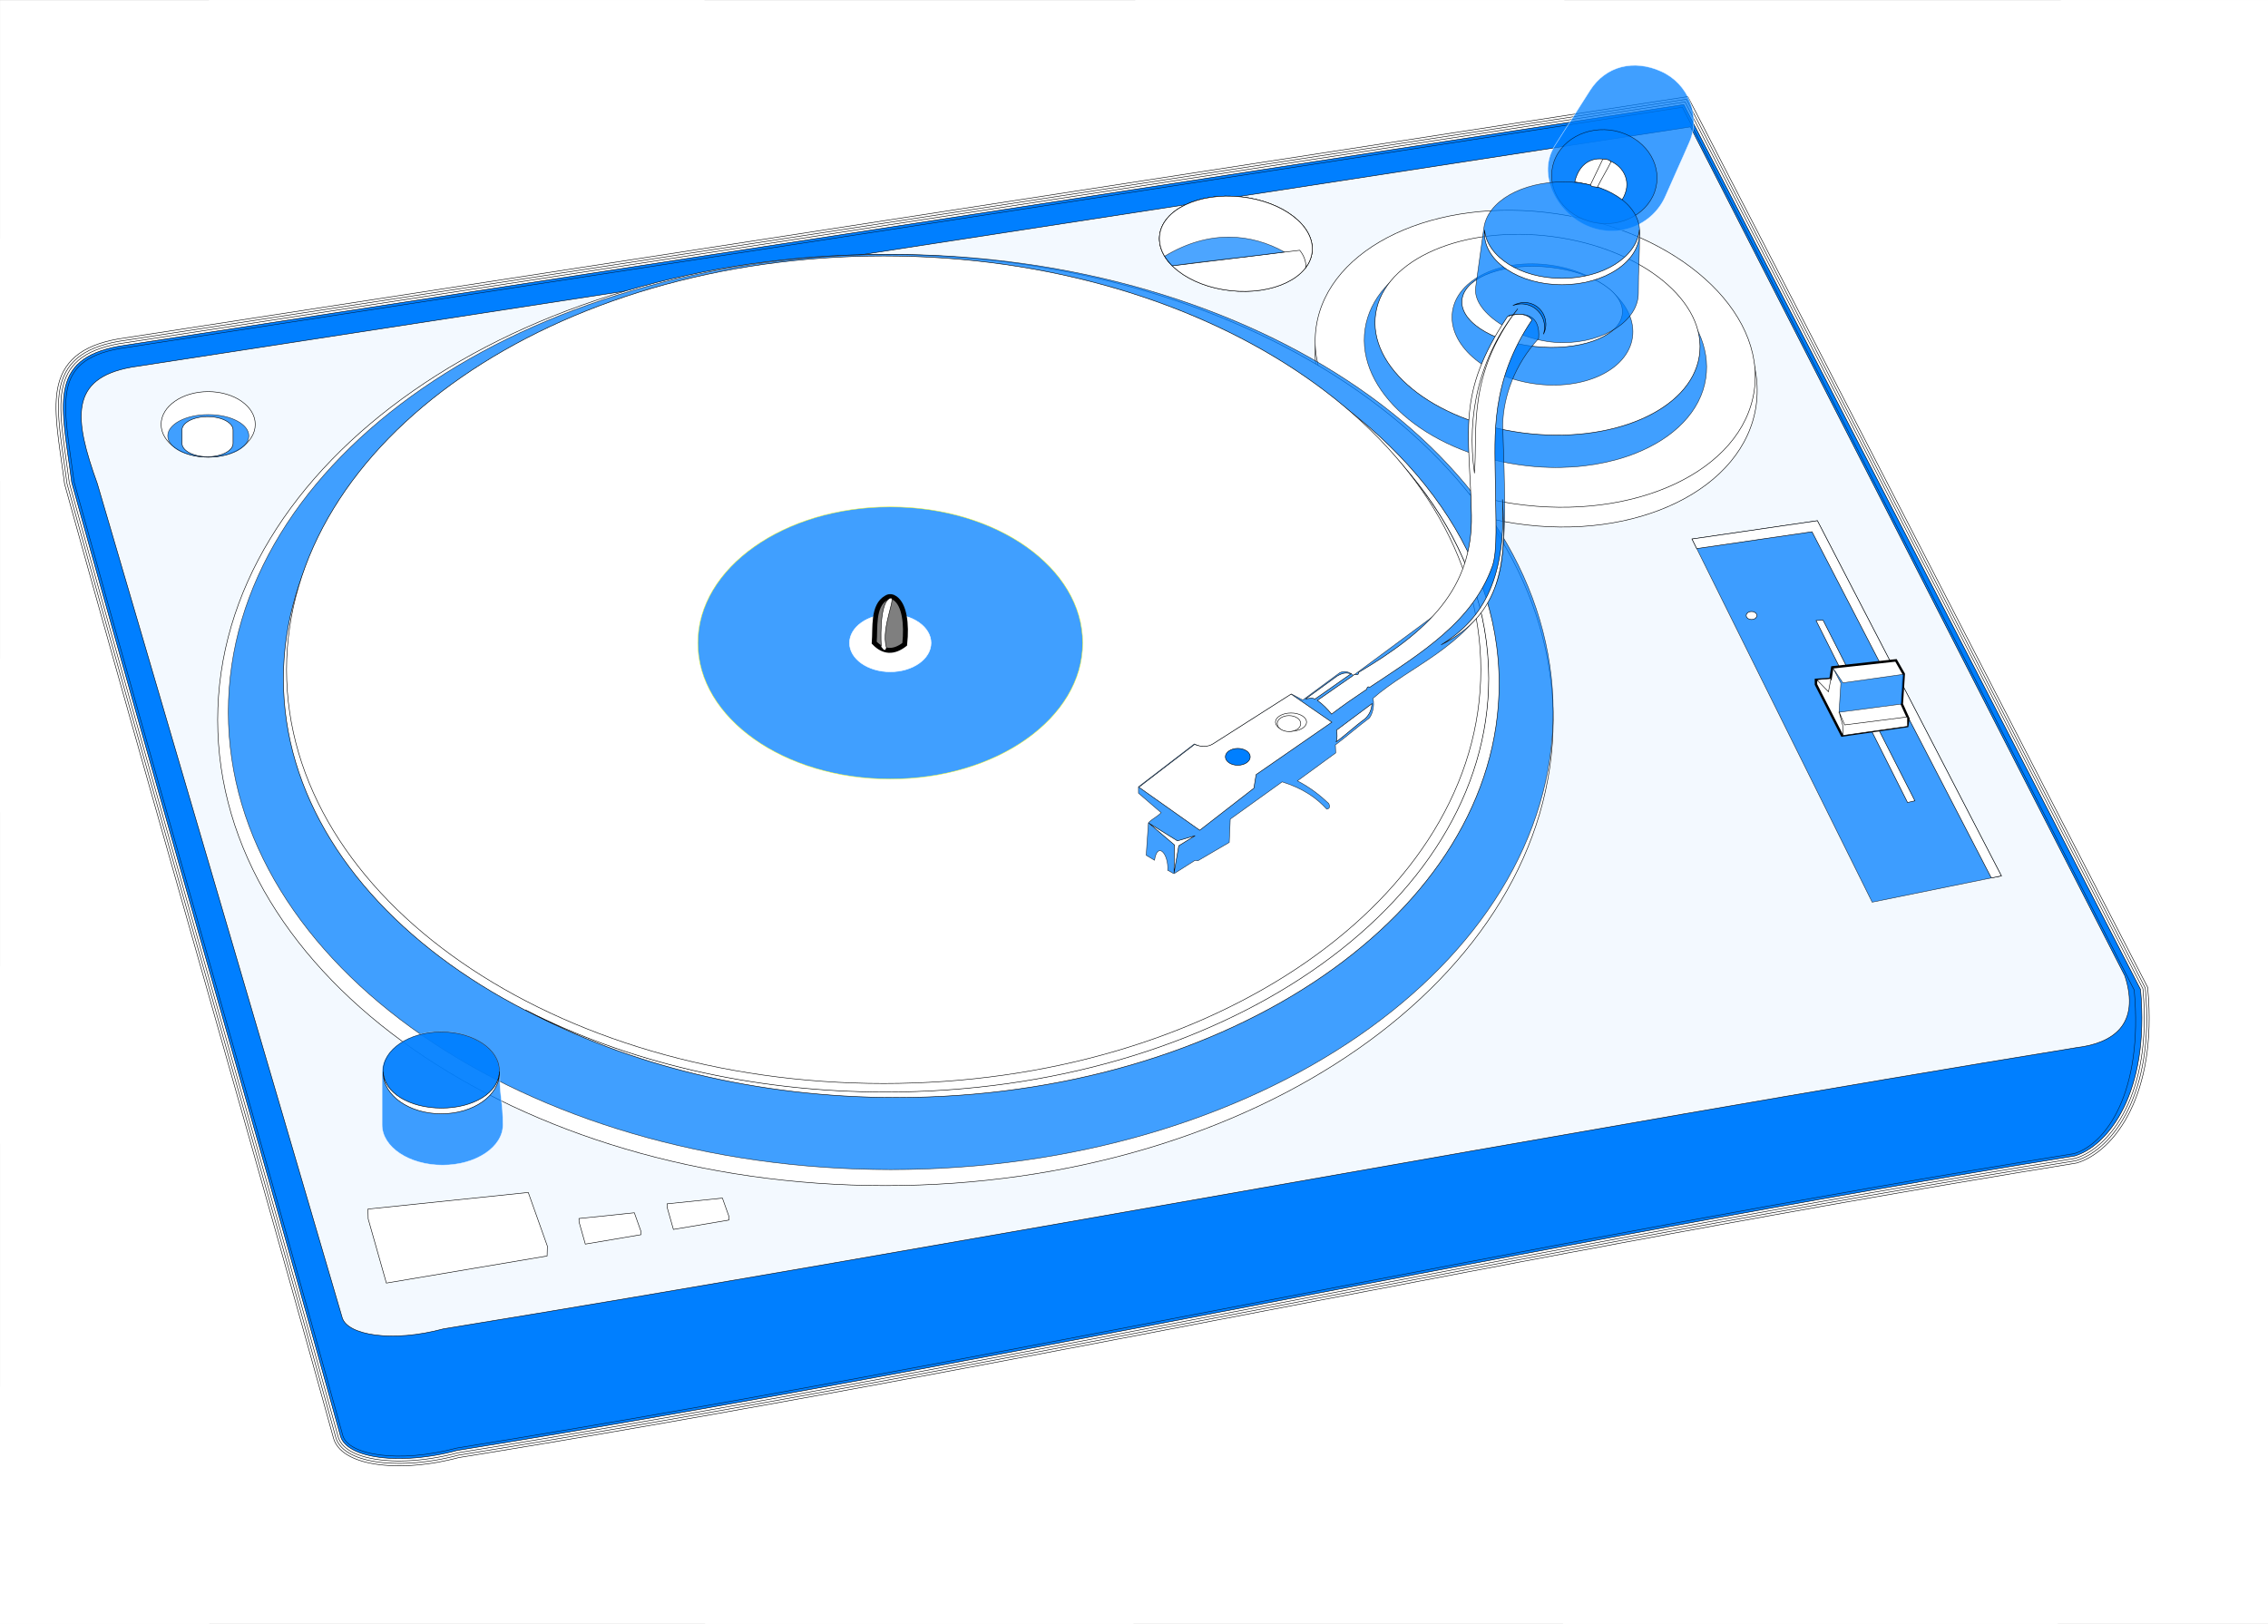
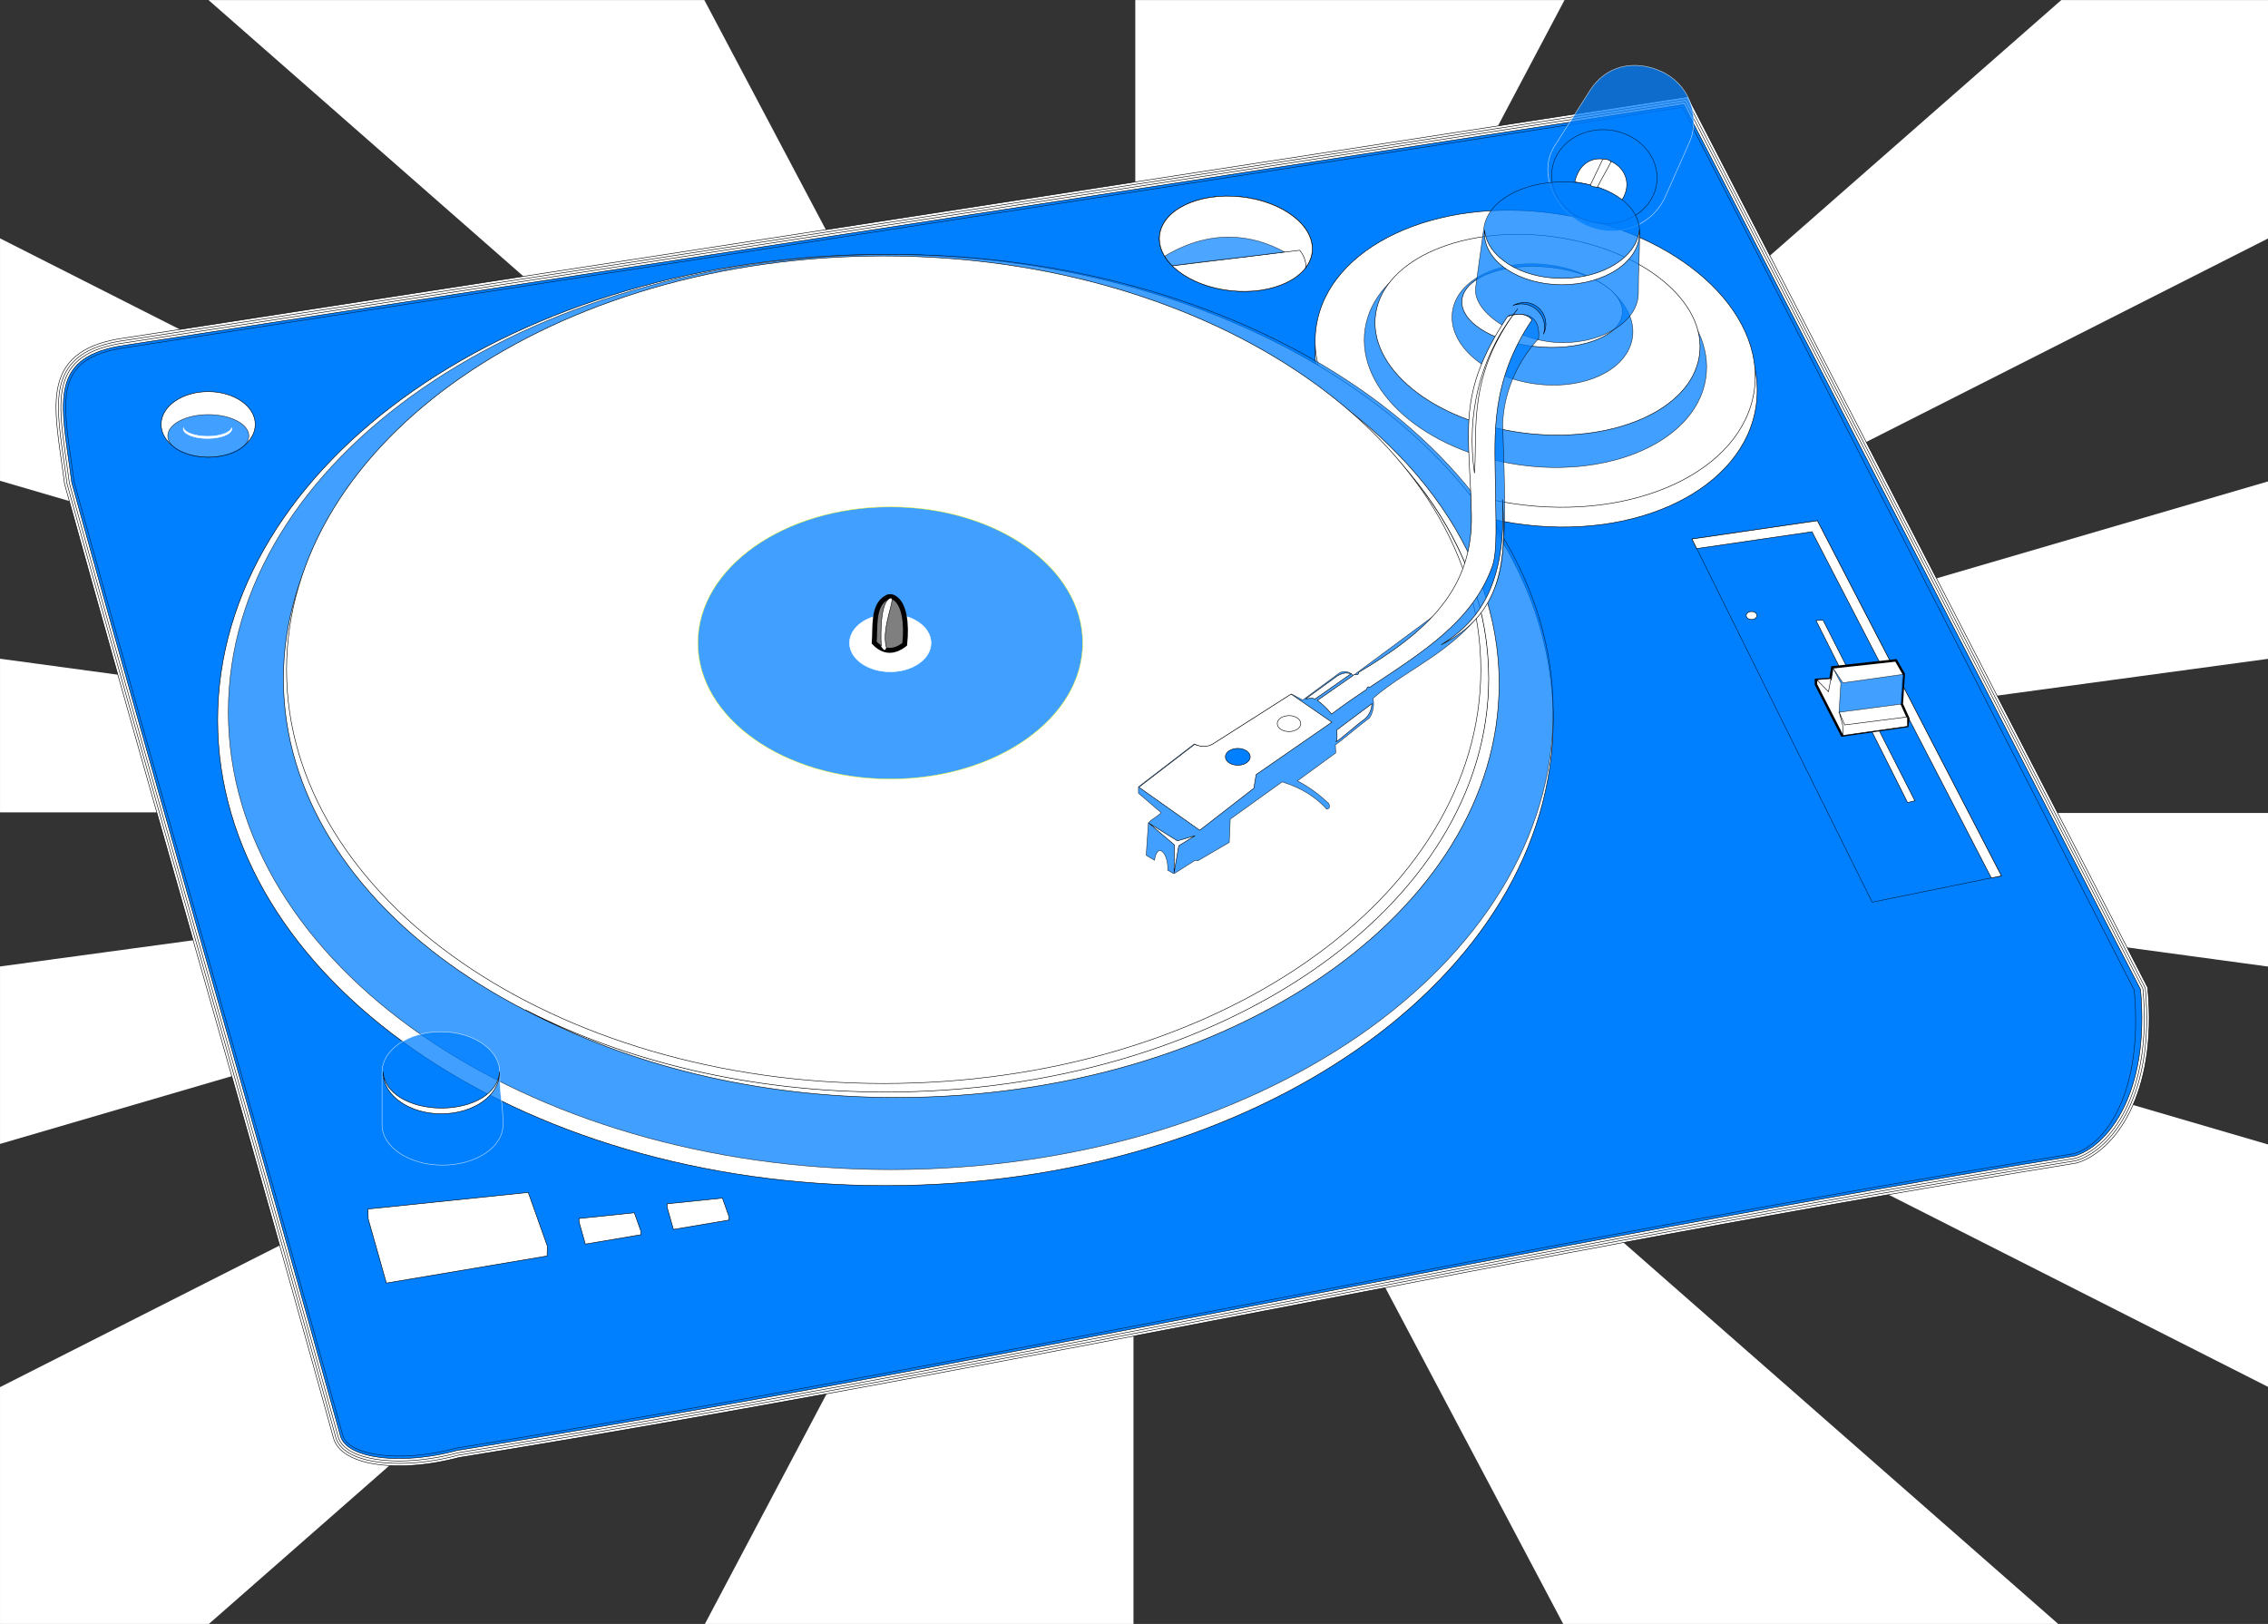
<svg xmlns="http://www.w3.org/2000/svg" xmlns:xlink="http://www.w3.org/1999/xlink" width="924.095" height="661.627">
  <rect width="100%" height="100%" fill="#333333" stroke="none" />
  <title>turntable</title>
  <defs>
    <linearGradient id="linearGradient10638">
      <stop id="stop10640" offset="0" stop-color="#90c5ff" />
      <stop id="stop10646" offset="0.5" stop-color="#91c5ff" />
      <stop id="stop10642" offset="1" stop-color="#d0ffd0" />
    </linearGradient>
    <radialGradient xlink:href="#linearGradient10638" id="radialGradient3329" gradientUnits="userSpaceOnUse" gradientTransform="matrix(1.081,0,0,1.279,-2.933,-148.693)" cx="372.047" cy="526.118" fx="372.047" fy="526.118" r="372.047" />
  </defs>
  <g>
    <title>Layer 1</title>
    <g id="layer1">
      <g id="g3406" transform="matrix(1.242,0,0,0.629,-62.707,-46.954) ">
-         <rect y="74.693" x="50.493" width="744.094" id="rect10636" height="1052.489" stroke-dashoffset="0" stroke-miterlimit="4" stroke-width="1px" fill-rule="evenodd" fill="#ffffff" />
        <path id="path10594" d="m422.93,74.695l0,525.531l140.812,-525.531l-140.812,0z" stroke-width="1px" fill-rule="evenodd" fill="#ffffff" />
        <path id="path10596" d="m726.712,74.695l-303.594,525.844l371.469,-371.469l0,-154.375l-67.875,0z" stroke-width="1px" fill-rule="evenodd" fill="#ffffff" />
        <path id="path10598" d="m794.587,386.445l-371.469,214.469l371.469,-99.531l0,-114.938z" stroke-width="1px" fill-rule="evenodd" fill="#ffffff" />
        <path id="path10600" d="m423.305,601.226l371.281,99.5l0,-99.5l-371.281,0z" stroke-width="1px" fill-rule="evenodd" fill="#ffffff" />
        <path id="path10602" d="m422.962,601.414l371.625,371.594l0,-157.031l-371.625,-214.562z" stroke-width="1px" fill-rule="evenodd" fill="#ffffff" />
        <path id="path10604" d="m422.649,601.601l140.844,525.594l162.594,0l-303.438,-525.594z" stroke-width="1px" fill-rule="evenodd" fill="#ffffff" />
-         <path id="path10606" d="m422.337,601.789l-140.781,525.406l140.781,0l0,-525.406z" stroke-width="1px" fill-rule="evenodd" fill="#ffffff" />
+         <path id="path10606" d="m422.337,601.789l-140.781,525.406l140.781,0z" stroke-width="1px" fill-rule="evenodd" fill="#ffffff" />
        <path id="path10608" d="m422.149,601.445l-371.656,371.688l0,154.062l68.125,0l303.531,-525.75z" stroke-width="1px" fill-rule="evenodd" fill="#ffffff" />
        <path id="path10610" d="m421.962,601.132l-371.469,99.531l0,114.938l371.469,-214.469z" stroke-width="1px" fill-rule="evenodd" fill="#ffffff" />
        <path id="path10612" d="m50.493,501.32l0,99.5l371.312,0l-371.312,-99.5z" stroke-width="1px" fill-rule="evenodd" fill="#ffffff" />
        <path id="path10614" d="m50.493,229.039l0,157.031l371.625,214.562l-371.625,-371.594z" stroke-width="1px" fill-rule="evenodd" fill="#ffffff" />
        <path id="path10616" d="m118.899,74.695l303.531,525.75l-140.875,-525.75l-162.656,0z" stroke-width="1px" fill-rule="evenodd" fill="#ffffff" />
      </g>
      <g id="g2423">
        <path d="m26.304,197.137l3.354,12.11l3.309,11.904l3.334,11.959l3.358,12.007l3.379,12.053l3.4,12.095l3.418,12.133l3.433,12.167l3.449,12.198l3.461,12.224l3.472,12.246l3.481,12.266l3.488,12.28l3.494,12.292l3.497,12.3l3.499,12.303l3.499,12.303l3.497,12.298l3.493,12.291l3.487,12.28l3.481,12.265l3.471,12.24l3.461,12.22l3.447,12.2l3.433,12.16l3.417,12.13l3.398,12.09l3.377,12.05l3.357,12l3.332,11.95l3.307,11.9l3.317,11.98l0.398,1.12l0.605,1.18l0.74,1.07l0.851,0.98l0.946,0.88l1.026,0.8l1.101,0.72l1.172,0.65l1.238,0.59l1.302,0.54l1.367,0.48l1.429,0.43l1.492,0.38l1.55,0.33l1.61,0.29l1.667,0.24l1.723,0.19l1.776,0.14l1.828,0.1l1.877,0.05l1.925,0l1.968,-0.04l2.012,-0.1l2.052,-0.15l2.09,-0.2l2.124,-0.25l2.157,-0.3l2.187,-0.36l2.214,-0.42l2.239,-0.47l2.26,-0.52l2.067,-0.53l20.724,-3.39l20.846,-3.48l20.792,-3.54l20.742,-3.6l20.695,-3.65l20.652,-3.7l20.614,-3.74l20.579,-3.78l20.546,-3.81l20.52,-3.84l20.496,-3.87l20.476,-3.89l20.46,-3.91l20.448,-3.92l20.438,-3.93l20.435,-3.93l20.433,-3.94l20.437,-3.92l20.443,-3.92l20.449,-3.91l20.47,-3.89l20.49,-3.87l20.5,-3.84l20.54,-3.81l20.56,-3.78l20.6,-3.73l20.63,-3.7l20.68,-3.64l20.71,-3.6l20.77,-3.53l20.82,-3.48l21.21,-3.47l1.66,-0.56l1.47,-0.62l1.47,-0.72l1.46,-0.84l1.46,-0.94l1.44,-1.05l1.42,-1.16l1.41,-1.27l1.38,-1.37l1.35,-1.48l1.33,-1.6l1.28,-1.7l1.25,-1.81l1.21,-1.91l1.15,-2.03l1.11,-2.14l1.05,-2.26l0.99,-2.36l0.92,-2.47l0.86,-2.586l0.78,-2.699l0.71,-2.809l0.62,-2.925l0.54,-3.038l0.45,-3.152l0.35,-3.267l0.25,-3.383l0.16,-3.498l0.04,-3.615l-0.06,-3.732l-0.19,-3.85l-0.35,-4.713l-187.38,-362.922l-639.551,98.734l-2.746,0.55l-2.564,0.637l-2.397,0.73l-2.239,0.826l-2.083,0.927l-1.934,1.036l-1.781,1.145l-1.63,1.26l-1.474,1.372l-1.313,1.48l-1.149,1.578l-0.985,1.666l-0.827,1.74l-0.674,1.806l-0.535,1.86l-0.405,1.913l-0.288,1.962l-0.186,2.008l-0.091,2.06l-0.01,2.109l0.064,2.165l0.129,2.221l0.186,2.279l0.235,2.339l0.277,2.403l0.312,2.466l0.34,2.532l0.361,2.599l0.377,2.668l0.385,2.737l0.387,2.807l0.421,3.16z" id="path2425" stroke-width="0.216" stroke="#000000" fill="#ffffff" />
        <path d="m27.274,196.939l3.336,12.044l3.309,11.903l3.334,11.958l3.357,12.006l3.38,12.053l3.399,12.095l3.418,12.132l3.433,12.166l3.449,12.198l3.46,12.223l3.472,12.246l3.481,12.266l3.488,12.28l3.494,12.292l3.497,12.3l3.499,12.303l3.499,12.303l3.497,12.298l3.493,12.291l3.488,12.28l3.481,12.265l3.471,12.24l3.46,12.22l3.448,12.2l3.433,12.16l3.417,12.13l3.398,12.09l3.378,12.05l3.356,12.01l3.333,11.95l3.307,11.9l3.308,11.94l0.364,1.03l0.545,1.06l0.673,0.97l0.78,0.9l0.876,0.82l0.96,0.74l1.038,0.68l1.114,0.62l1.184,0.57l1.254,0.51l1.321,0.47l1.388,0.41l1.453,0.38l1.514,0.32l1.576,0.28l1.636,0.24l1.693,0.19l1.748,0.14l1.801,0.09l1.851,0.05l1.899,0.01l1.944,-0.05l1.989,-0.1l2.029,-0.14l2.067,-0.2l2.102,-0.25l2.135,-0.3l2.165,-0.35l2.193,-0.41l2.217,-0.47l2.24,-0.52l2.098,-0.54l20.766,-3.39l20.843,-3.49l20.788,-3.54l20.739,-3.59l20.693,-3.65l20.65,-3.7l20.612,-3.74l20.576,-3.78l20.545,-3.81l20.519,-3.84l20.494,-3.87l20.476,-3.89l20.458,-3.91l20.448,-3.92l20.438,-3.93l20.434,-3.93l20.434,-3.94l20.437,-3.93l20.443,-3.91l20.455,-3.91l20.47,-3.89l20.48,-3.87l20.51,-3.84l20.54,-3.81l20.56,-3.78l20.6,-3.73l20.64,-3.7l20.68,-3.65l20.72,-3.59l20.77,-3.54l20.82,-3.48l21.13,-3.45l1.55,-0.53l1.41,-0.59l1.42,-0.7l1.41,-0.8l1.41,-0.92l1.39,-1.01l1.39,-1.13l1.37,-1.23l1.34,-1.34l1.33,-1.45l1.29,-1.56l1.26,-1.66l1.23,-1.78l1.18,-1.88l1.14,-2l1.08,-2.1l1.04,-2.21l0.97,-2.33l0.91,-2.44l0.85,-2.549l0.77,-2.663l0.69,-2.776l0.62,-2.89l0.53,-3.004l0.45,-3.12l0.35,-3.235l0.25,-3.351l0.15,-3.466l0.04,-3.586l-0.06,-3.702l-0.18,-3.821l-0.34,-4.499l-186.96,-362.113l-638.828,98.623l-2.702,0.541l-2.518,0.626l-2.345,0.713l-2.181,0.805l-2.022,0.9l-1.866,1l-1.713,1.101l-1.56,1.206l-1.406,1.309l-1.25,1.409l-1.094,1.502l-0.938,1.586l-0.789,1.662l-0.647,1.729l-0.514,1.79l-0.391,1.849l-0.28,1.904l-0.181,1.959l-0.089,2.016l-0.01,2.073l0.063,2.134l0.128,2.195l0.184,2.258l0.233,2.323l0.275,2.39l0.311,2.457l0.339,2.526l0.361,2.596l0.377,2.667l0.386,2.738l0.387,2.811l0.412,3.095z" id="path2427" stroke-width="0.216" stroke="#000000" fill="#ffffff" />
        <path d="m28.245,196.741l3.317,11.977l3.308,11.903l3.334,11.957l3.357,12.006l3.38,12.052l3.399,12.094l3.417,12.132l3.434,12.166l3.448,12.197l3.461,12.223l3.472,12.246l3.48,12.265l3.488,12.28l3.494,12.292l3.497,12.299l3.499,12.304l3.499,12.302l3.497,12.299l3.493,12.292l3.488,12.279l3.481,12.265l3.471,12.24l3.461,12.23l3.447,12.19l3.434,12.17l3.416,12.13l3.399,12.09l3.378,12.05l3.357,12l3.332,11.95l3.308,11.9l3.298,11.91l0.331,0.94l0.486,0.94l0.604,0.88l0.71,0.81l0.806,0.75l0.893,0.7l0.976,0.64l1.055,0.58l1.132,0.54l1.204,0.5l1.276,0.45l1.346,0.4l1.415,0.36l1.478,0.32l1.543,0.28l1.604,0.23l1.663,0.18l1.72,0.14l1.773,0.1l1.825,0.05l1.875,0l1.92,-0.05l1.965,-0.09l2.005,-0.15l2.045,-0.19l2.08,-0.25l2.113,-0.3l2.143,-0.35l2.172,-0.4l2.196,-0.46l2.218,-0.52l2.131,-0.55l20.807,-3.4l20.84,-3.48l20.785,-3.54l20.736,-3.6l20.69,-3.65l20.648,-3.69l20.609,-3.74l20.575,-3.78l20.543,-3.81l20.517,-3.85l20.493,-3.86l20.475,-3.89l20.458,-3.91l20.446,-3.92l20.438,-3.93l20.435,-3.93l20.433,-3.94l20.437,-3.93l20.444,-3.91l20.451,-3.91l20.47,-3.89l20.49,-3.87l20.51,-3.84l20.54,-3.81l20.57,-3.78l20.6,-3.74l20.64,-3.69l20.67,-3.65l20.73,-3.59l20.77,-3.54l20.83,-3.48l21.05,-3.44l1.44,-0.49l1.35,-0.57l1.36,-0.67l1.37,-0.78l1.36,-0.88l1.35,-0.99l1.35,-1.09l1.33,-1.2l1.31,-1.31l1.29,-1.41l1.27,-1.52l1.23,-1.63l1.2,-1.74l1.16,-1.85l1.12,-1.96l1.07,-2.07l1.01,-2.17l0.96,-2.3l0.9,-2.4l0.83,-2.512l0.76,-2.628l0.69,-2.741l0.61,-2.857l0.53,-2.97l0.44,-3.087l0.34,-3.202l0.25,-3.319l0.15,-3.436l0.05,-3.555l-0.07,-3.673l-0.18,-3.792l-0.32,-4.285l-186.54,-361.303l-638.105,98.51l-2.659,0.534l-2.471,0.614l-2.293,0.697l-2.124,0.784l-1.959,0.872l-1.8,0.964l-1.644,1.057l-1.49,1.152l-1.338,1.246l-1.188,1.338l-1.037,1.425l-0.892,1.507l-0.752,1.583l-0.618,1.654l-0.493,1.72l-0.378,1.783l-0.272,1.847l-0.176,1.909l-0.088,1.973l-0.009,2.037l0.062,2.103l0.126,2.169l0.183,2.238l0.231,2.306l0.274,2.377l0.31,2.448l0.338,2.521l0.361,2.592l0.376,2.666l0.386,2.74l0.388,2.814l0.404,3.03z" id="path2429" stroke-width="0.216" stroke="#000000" fill="#ffffff" />
        <path d="m29.215,196.543l3.299,11.911l3.308,11.903l3.334,11.955l3.357,12.006l3.379,12.051l3.399,12.093l3.417,12.132l3.433,12.165l3.449,12.197l3.46,12.223l3.472,12.245l3.481,12.265l3.488,12.28l3.493,12.292l3.497,12.299l3.499,12.303l3.499,12.303l3.497,12.299l3.494,12.291l3.488,12.28l3.48,12.265l3.472,12.25l3.461,12.22l3.447,12.19l3.434,12.17l3.416,12.13l3.399,12.09l3.378,12.05l3.357,12l3.333,11.96l3.308,11.9l3.289,11.88l0.296,0.83l0.427,0.83l0.537,0.78l0.64,0.73l0.736,0.69l0.826,0.64l0.913,0.6l0.997,0.56l1.078,0.51l1.156,0.48l1.231,0.43l1.304,0.39l1.376,0.35l1.443,0.31l1.509,0.27l1.572,0.23l1.633,0.18l1.691,0.14l1.747,0.09l1.799,0.05l1.849,0l1.896,-0.05l1.941,-0.09l1.983,-0.14l2.022,-0.19l2.058,-0.25l2.091,-0.29l2.122,-0.35l2.15,-0.4l2.174,-0.46l2.197,-0.51l2.163,-0.56l20.849,-3.4l20.836,-3.48l20.783,-3.54l20.733,-3.6l20.687,-3.65l20.646,-3.69l20.607,-3.74l20.573,-3.78l20.541,-3.81l20.516,-3.85l20.492,-3.86l20.473,-3.89l20.457,-3.91l20.446,-3.92l20.438,-3.93l20.434,-3.93l20.434,-3.94l20.437,-3.93l20.444,-3.92l20.457,-3.9l20.47,-3.89l20.49,-3.87l20.51,-3.84l20.54,-3.81l20.57,-3.78l20.6,-3.74l20.64,-3.69l20.68,-3.65l20.73,-3.6l20.78,-3.54l20.83,-3.48l20.97,-3.42l1.33,-0.46l1.29,-0.54l1.31,-0.64l1.31,-0.75l1.32,-0.85l1.31,-0.96l1.3,-1.06l1.3,-1.17l1.28,-1.27l1.26,-1.38l1.23,-1.49l1.21,-1.59l1.18,-1.71l1.13,-1.81l1.1,-1.92l1.05,-2.03l1,-2.14l0.94,-2.26l0.89,-2.366l0.82,-2.479l0.75,-2.593l0.68,-2.707l0.6,-2.822l0.52,-2.937l0.44,-3.053l0.34,-3.17l0.25,-3.288l0.14,-3.405l0.05,-3.524l-0.07,-3.644l-0.17,-3.763l-0.31,-4.071l-186.13,-360.493l-637.373,98.398l-2.615,0.525l-2.424,0.602l-2.241,0.682l-2.067,0.762l-1.896,0.845l-1.734,0.928l-1.574,1.013l-1.421,1.098l-1.271,1.183l-1.124,1.267l-0.982,1.349l-0.845,1.428l-0.714,1.504l-0.59,1.577l-0.473,1.65l-0.365,1.719l-0.263,1.79l-0.171,1.859l-0.086,1.929l-0.009,2l0.061,2.072l0.125,2.144l0.18,2.217l0.23,2.29l0.273,2.365l0.308,2.439l0.338,2.514l0.36,2.589l0.377,2.665l0.385,2.742l0.389,2.817l0.395,2.965z" id="path2431" stroke-width="0.216" stroke="#000000" fill="#007fff" />
        <path d="m30.185,196.346c34.84,126.019 74.65,262.475 109.49,388.495c2.221,8.03 22.903,11.44 46.411,5.14c223.147,-36.06 435.906,-83.92 659.056,-119.98c12.87,-3.92 28.22,-24.83 24.45,-66.617l-184.11,-359.683l-636.65,98.286c-28.488,5.099 -22.725,23.003 -18.647,54.359z" id="path2433" stroke-width="0.216" stroke="#000000" fill="#007fff" opacity="0.75" />
-         <path d="m39.643,196.999l99.784,339.817c2.096,7.144 20.34,10.233 41.218,4.598c198.174,-32.227 467.307,-82.384 665.487,-114.605c14.61,-1.744 26.11,-9.287 19.64,-29.208l-177.02,-345.902l-635.224,97.924c-25.299,4.556 -23.45,20.853 -13.885,47.376z" id="path2435" stroke-width="0.216" stroke="#000000" fill="#ffffff" opacity="0.95" />
        <path d="m689.402,219.602l51.09,-7.454l74.98,144.702l-52.66,10.717l-73.41,-147.965z" id="path2437" stroke-width="0.216" stroke="#000000" fill="#007fff" opacity="0.75" />
        <path d="m739.952,252.81l2.85,-0.136l37.41,73.598l-2.98,0.677l-37.28,-74.139z" id="path2439" stroke-width="0.216" stroke="#000000" fill="#ffffff" />
        <path d="m633.012,108.279c17.99,1.966 31.16,10.788 29.42,19.699c-1.74,8.911 -17.73,14.543 -35.72,12.577c-17.98,-1.966 -31.16,-10.788 -29.42,-19.699c1.74,-8.912 17.74,-14.544 35.72,-12.577z" id="path2441" stroke-width="0.216" stroke="#000000" fill="#ffffff" />
        <path d="m634.582,89.89c49.49,7.514 85.75,41.226 80.96,75.281c-4.79,34.055 -48.8,55.578 -98.29,48.063c-49.495,-7.515 -85.749,-41.226 -80.963,-75.281c4.786,-34.055 48.803,-55.578 98.293,-48.063z" id="path2443" stroke-width="0.216" stroke="#000000" fill="#ffffff" />
        <path d="m634.152,87.091c49.27,7.198 85.37,39.489 80.6,72.109c-4.76,32.62 -48.59,53.236 -97.86,46.038c-49.275,-7.198 -85.37,-39.489 -80.605,-72.109c4.765,-32.62 48.585,-53.236 97.865,-46.038z" id="path2445" stroke-width="0.216" stroke="#000000" fill="#ffffff" />
        <path d="m651.212,138.148c-6.66,2.85 -16.02,4.1 -26,3.009c-17.99,-1.966 -31.16,-10.788 -29.42,-19.699c0.84,-4.324 5.04,-7.877 11.2,-10.163c-5.33,2.286 -8.92,5.599 -9.7,9.56c-1.73,8.913 11.44,17.735 29.42,19.701c9.25,1.011 17.97,0.012 24.5,-2.408z" id="path2447" stroke-width="0.216" stroke="#000000" fill="#ffffff" />
        <path d="m632.322,98.724c38.34,5.523 66.42,30.297 62.71,55.324c-2.01,13.582 -12.97,24.452 -28.71,30.67c-10.08,3.986 -22.13,6.061 -35.03,5.713c-4.06,-0.109 -8.2,-0.458 -12.39,-1.062c-38.339,-5.522 -66.421,-30.297 -62.713,-55.323c3.707,-25.027 37.803,-40.844 76.133,-35.322z" id="path2449" stroke-width="0.216" stroke="#000000" fill="#007fff" opacity="0.75" />
        <path d="m632.832,96.426c36.39,4.867 63.05,26.7 59.53,48.757c-3.51,22.056 -35.88,35.995 -72.28,31.128c-36.389,-4.867 -63.049,-26.7 -59.529,-48.756c3.519,-22.057 35.889,-35.996 72.279,-31.129z" id="path2451" stroke-width="0.216" stroke="#000000" fill="#ffffff" />
        <path d="m632.022,108.072c20.25,2.94 35.08,16.128 33.12,29.45c-1.96,13.323 -19.96,21.743 -40.21,18.803c-20.25,-2.94 -35.09,-16.128 -33.13,-29.45c1.96,-13.323 19.97,-21.743 40.22,-18.803z" id="path2453" stroke-width="0.216" stroke="#000000" fill="#007fff" opacity="0.75" />
        <path d="m678.672,79.788c-5.32,12.289 -19.76,17.706 -32.26,12.099c-12.49,-5.606 -20.19,-21.117 -12.99,-32.41l14.41,-22.639c6.41,-10.049 17.87,-12.772 28.98,-7.784c11.12,4.989 16.3,17.906 11.56,28.838c-3.48,8.039 -6.15,13.708 -9.7,21.896z" id="path2455" stroke-width="0.216" stroke="#ffffff" fill="#007fff" opacity="0.75" />
        <path d="m662.102,54.552c10.92,4.391 16,15.757 11.35,25.381c-4.65,9.623 -17.27,13.867 -28.18,9.476c-10.92,-4.391 -16,-15.757 -11.35,-25.381c4.64,-9.624 17.26,-13.868 28.18,-9.476z" id="path2457" stroke-width="0.216" stroke="#000000" fill="#007fff" opacity="0.75" />
        <path d="m631.512,108.881c17.98,1.967 31.15,10.788 29.41,19.699c-1.73,8.911 -17.73,14.543 -35.71,12.577c-17.99,-1.966 -31.16,-10.788 -29.42,-19.699c1.74,-8.911 17.73,-14.543 35.72,-12.577z" id="path2459" stroke-width="0.216" stroke="#000000" fill="#ffffff" />
        <path d="m641.632,74.106c4.25,-18.145 28.19,-6.874 19.23,7.401c-5.59,-4.252 -12.2,-6.354 -19.23,-7.401z" id="path2461" stroke-width="0.216" stroke="#000000" fill="#ffffff" />
        <path d="m360.766,103.646c150.239,0 272.076,84.949 272.076,189.699c0,104.751 -121.837,189.696 -272.076,189.696c-150.239,0 -272.077,-84.945 -272.077,-189.696c0,-104.75 121.838,-189.699 272.077,-189.699z" id="path2463" stroke-width="0.216" stroke="#000000" fill="#ffffff" />
        <path d="m362.935,103.646c149.041,0 269.907,83.488 269.907,186.437c0,102.95 -120.866,186.438 -269.907,186.438c-149.041,0 -269.909,-83.488 -269.909,-186.438c0,-102.949 120.868,-186.437 269.909,-186.437z" id="path2465" stroke-width="0.216" stroke="#000000" fill="#007fff" opacity="0.75" />
        <path d="m361.08,107.989c135.621,0 245.602,75.49 245.602,168.577c0,93.086 -109.981,168.577 -245.602,168.577c-135.622,0 -245.606,-75.491 -245.606,-168.577c0,-93.087 109.984,-168.577 245.606,-168.577z" id="path2467" stroke-width="0.216" stroke="#000000" fill="#ffffff" />
        <path d="m512.599,143.728c59.638,30.759 98.223,79.716 98.223,134.849c0,93.086 -109.984,168.574 -245.606,168.574c-57.018,0 -109.501,-13.345 -151.189,-35.729c40.979,21.036 91.844,33.495 146.94,33.495c135.621,0 245.605,-75.49 245.605,-168.577c0,-53.813 -36.756,-101.745 -93.973,-132.612z" id="path2469" stroke-width="0.216" stroke="#000000" fill="#ffffff" />
        <path d="m667.542,119.458c0,11.126 -13.8,20.149 -30.82,20.149c-17.02,0 -36.98,-11.555 -35.46,-22.576l3.34,-24.158c1.53,-11.021 15.61,-18.794 32.63,-18.794c17.01,0 30.82,9.023 30.82,20.149c0,10.882 -0.51,14.042 -0.51,25.23z" id="path2471" stroke-width="0.216" stroke="#000000" fill="#007fff" opacity="0.75" />
        <path d="m667.932,93.715c0.04,0.428 0.07,0.859 0.07,1.294c0,11.59 -14.15,20.989 -31.59,20.989c-17.44,0 -31.59,-9.399 -31.59,-20.989c0,-0.435 0.02,-0.866 0.06,-1.294c1.01,10.987 14.74,19.695 31.53,19.695c16.79,0 30.52,-8.708 31.52,-19.695z" id="path2473" stroke-width="0.216" stroke="#000000" fill="#ffffff" />
        <path d="m616.422,124.491c8.44,-4.448 16.23,3.96 12.47,11.662c0.24,-0.75 0.39,-1.543 0.43,-2.365c0.27,-5.233 -3.73,-9.693 -8.92,-9.961c-1.41,-0.073 -2.75,0.17 -3.98,0.664z" id="path2475" stroke-width="0.216" stroke="#000000" fill="#007fff" />
        <path d="m505.599,80.196c17.161,1.844 30.158,11.901 29.024,22.458c-1.135,10.557 -15.972,17.623 -33.132,15.779c-17.161,-1.843 -30.158,-11.9 -29.024,-22.458c1.135,-10.557 15.971,-17.623 33.132,-15.779z" id="path2477" stroke-width="0.216" stroke="#000000" fill="#ffffff" />
        <path d="m360.059,104.282c134.352,0 243.303,75.49 243.303,168.577c0,93.087 -108.951,168.577 -243.303,168.577c-134.352,0 -243.307,-75.49 -243.307,-168.577c0,-93.087 108.955,-168.577 243.307,-168.577z" id="path2479" stroke-width="0.216" stroke="#000000" fill="#ffffff" />
        <path d="m362.745,206.52c43.292,0 78.4,24.824 78.4,55.434c0,30.611 -35.108,55.435 -78.4,55.435c-43.292,0 -78.4,-24.824 -78.4,-55.435c0,-30.61 35.108,-55.434 78.4,-55.434z" id="path2481" stroke-width="0.216" stroke="#ffff00" fill="#007fff" opacity="0.75" />
        <path d="m362.745,250.212c9.17,0 16.607,5.259 16.607,11.742c0,6.484 -7.437,11.742 -16.607,11.742c-9.17,0 -16.607,-5.258 -16.607,-11.742c0,-6.483 7.437,-11.742 16.607,-11.742z" id="path2483" stroke-width="0.216" stroke="#ffffff" fill="#ffffff" />
        <path d="m356.206,261.84c0.494,-5.988 -0.734,-15.119 4.913,-18.273c1.331,-0.905 2.721,-0.432 3.65,0.234c3.654,2.622 4.787,10.135 3.85,18.71c-4.467,3.456 -8.617,3.296 -12.413,-0.671z" id="path2485" stroke-width="2" stroke="#000000" fill="#7f7f7f" />
        <path d="m505.599,80.196c17.161,1.844 30.158,11.901 29.024,22.458c-1.135,10.557 -15.972,17.623 -33.132,15.779c-17.161,-1.843 -30.158,-11.9 -29.024,-22.458c1.135,-10.557 15.971,-17.623 33.132,-15.779z" id="path2487" stroke-width="0.216" stroke="#000000" fill="#ffffff" />
        <path d="m689.402,219.602l51.09,-7.454l74.98,144.702l-4.1,0.834l-73.07,-141.037l-46.97,6.851l-1.93,-3.896z" id="path2489" stroke-width="0.216" stroke="#000000" fill="#ffffff" />
        <path d="m739.912,278.862l10.62,20.782l26.57,-3.848l0.47,-3.007l-2.69,-5.934l0.79,-12.266l-3.16,-5.539l-25.95,2.851l-0.72,4.73l-4.81,0.296l-0.2,0.012l-0.3,0.019l-0.62,0.038l0,1.866z" id="path2491" stroke-width="1" stroke="#000000" fill="#ffffff" />
        <path d="m505.599,80.196c17.161,1.844 30.158,11.901 29.024,22.458c-0.249,2.315 -1.157,4.462 -2.604,6.384c0.398,-3.934 -2.469,-7.075 -2.469,-7.075l-51.905,6.344c-3.683,-3.658 -5.648,-7.951 -5.178,-12.332c1.135,-10.557 15.971,-17.623 33.132,-15.779z" id="path2493" stroke-width="0.216" stroke="#000000" fill="#ffffff" />
        <path d="m477.556,108.282c14.675,-2.032 31.118,-3.59 45.793,-5.622c-13.348,-7.424 -30.496,-9.364 -48.811,1.729c0.669,1.253 1.765,2.539 3.018,3.893z" id="path2495" stroke-width="0.216" stroke="#000000" fill="#007fff" opacity="0.7" />
        <path d="m614.912,128.44c6.92,-1.302 12.83,0.107 11.99,9.488c-9.69,10.542 -14.36,23.521 -14.63,35.184c0.59,22.816 2.92,56.953 -4.47,68.448c-10.23,21.975 -33.532,29.919 -48.385,42.966c0.79,3.361 -0.451,6.741 -1.467,7.996c-5.105,3.885 -8.744,7.094 -13.849,10.979c0.045,1.085 0.09,2.169 0.135,3.253c-5.195,3.795 -10.391,7.59 -15.587,11.385c5.499,2.894 9.351,6.022 12.741,9.217c0.631,1.37 0.36,2.137 -0.813,2.304c-4.079,-4.495 -9.569,-8.425 -18.163,-11.114c-7.048,5.06 -14.096,10.12 -21.144,15.18c-0.135,3.163 -0.271,6.326 -0.406,9.488c-4.247,2.485 -8.494,4.97 -12.741,7.455c-0.407,-0.045 -0.813,-0.091 -1.22,-0.136c-2.846,1.807 -5.693,3.615 -8.539,5.422c-0.858,-0.316 -1.717,-1.049 -2.575,-1.365c0.439,-6.601 -4.142,-11.993 -5.39,-4.112c-1.129,-0.678 -2.259,-1.356 -3.388,-2.034c0.226,-4.111 0.691,-9.115 0.917,-13.227c1.445,-1.581 3.723,-2.538 5.169,-4.119l-9.223,-7.944l-0.013,-2.575c7.591,-5.828 15.181,-11.656 22.771,-17.484c2.621,1.337 5.241,1.687 7.861,-0.136c10.572,-6.732 21.144,-13.464 31.716,-20.195c1.537,0.813 3.073,1.626 4.609,2.439c5.015,-3.704 10.03,-7.409 15.045,-11.114c1.852,-0.919 3.705,-0.558 5.557,1.084c12.695,-9.397 25.391,-18.794 38.082,-28.192c6.5,-4.303 11.41,-14.67 9.76,-50.014c0.38,-16.576 -0.83,-32.935 5.7,-50.014c2.89,-5.692 7.05,-12.82 9.95,-18.513z" id="path2497" stroke-width="0.216" stroke="#000000" fill="#007fff" opacity="0.75" />
        <path d="m713.662,249.15c1.2,0 2.17,0.728 2.17,1.626c0,0.899 -0.97,1.627 -2.17,1.627c-1.2,0 -2.17,-0.728 -2.17,-1.627c0,-0.898 0.97,-1.626 2.17,-1.626z" id="path2499" stroke-width="0.216" stroke="#000000" fill="#ffffff" />
        <path d="m531.932,284.798c1.291,-0.197 2.528,-0.657 3.82,0.006c5.062,-3.441 9.737,-6.883 14.799,-10.324c-2.163,-0.46 -3.257,-0.453 -5.764,0.98c-4.055,2.924 -8.801,6.414 -12.855,9.338z" id="path2501" stroke-width="0.216" stroke="#000000" fill="#ffffff" />
        <path d="m544.36,302.287c0.592,-1.164 0.459,-3.396 0.237,-4.83c4.858,-3.723 9.595,-7.079 14.454,-10.801c-0.244,2.198 -0.831,4.348 -2.979,6.277c-4.051,2.929 -7.662,6.425 -11.712,9.354z" id="path2503" stroke-width="0.216" stroke="#000000" fill="#ffffff" />
        <path d="m612.172,203.477c1.71,34.19 -9.37,49.636 -24.99,59.243c24.9,-12.561 26.66,-34.083 24.99,-59.243z" id="path2505" stroke-width="0.216" stroke="#000000" fill="#ffffff" />
        <path d="m624.192,130.358c-17,25.146 -15.11,47.402 -14.94,64.483c0.18,17.08 1,29.658 -1.22,35.891c-8.04,22.564 -28.969,35.309 -49.588,49.035c-0.105,0.07 -0.199,0.259 -0.315,0.21c-0.52,-0.218 -0.816,-0.154 -0.99,0.06c-0.146,0.178 -0.208,0.459 -0.248,0.767c-0.018,0.136 -0.229,0.153 -0.343,0.229c-4.756,3.187 -9.475,6.445 -13.993,9.905c-1.628,-2.01 -3.471,-3.913 -5.787,-5.58c4.753,-3.306 9.507,-6.613 14.26,-9.92c0.066,-0.037 0.129,-0.085 0.192,-0.136c0.272,-0.221 0.529,-0.516 0.851,-0.47c1.154,0.164 1.606,-0.102 1.358,-0.798c-0.032,-0.089 0.162,-0.096 0.243,-0.144c28.203,-16.715 46.44,-34.099 45.87,-63.991c-0.65,-34.224 -6.52,-49.133 14.73,-80.988c4.74,-1.494 8.05,-1.012 9.92,1.447z" id="path2507" stroke-width="0.216" stroke="#000000" fill="#ffffff" />
        <path d="m84.826,159.558c10.59,0 19.179,5.979 19.179,13.351c0,7.372 -8.589,13.351 -19.179,13.351c-10.59,0 -19.179,-5.979 -19.179,-13.351c0,-7.372 8.589,-13.351 19.179,-13.351z" id="path2509" stroke-width="0.216" stroke="#000000" fill="#ffffff" />
        <path d="m84.876,168.917c9.121,0 16.517,3.88 16.517,8.664c0,4.785 -7.396,8.665 -16.517,8.665c-9.121,0 -16.518,-3.88 -16.518,-8.665c0,-4.784 7.397,-8.664 16.518,-8.664z" id="path2511" stroke-width="0.216" stroke="#000000" fill="#007fff" opacity="0.75" />
-         <path d="m84.559,169.747c5.743,0 10.4,2.443 10.4,5.455c0,2.293 0,3.125 0,5.418c0,3.014 -4.657,5.456 -10.4,5.456c-5.744,0 -10.4,-2.442 -10.4,-5.456c0,-2.293 0,-3.125 0,-5.418c0,-3.012 4.656,-5.455 10.4,-5.455z" id="path2513" stroke-width="0.216" stroke="#000000" fill="#ffffff" />
        <path d="m179.628,420.349c13.23,0 23.96,7.355 23.96,16.424c0,10.108 1.354,12.248 1.354,21.508c0,9.07 -11.032,16.42 -24.637,16.42c-13.604,0 -24.636,-7.35 -24.636,-16.42c0,-9.48 0,-11.99 0,-21.508c0,-9.069 10.729,-16.424 23.959,-16.424z" id="path2515" stroke-width="0.216" stroke="#ffffff" fill="#007fff" opacity="0.75" />
-         <path d="m179.814,420.422c13.081,0 23.69,7.113 23.69,15.885c0,8.772 -10.609,15.884 -23.69,15.884c-13.081,0 -23.689,-7.112 -23.689,-15.884c0,-8.772 10.608,-15.885 23.689,-15.885z" id="path2517" stroke-width="0.216" stroke="#000000" fill="#007fff" opacity="0.75" />
        <path d="m203.496,436.693c0.005,0.135 0.008,0.27 0.008,0.406c0,9.212 -10.609,16.682 -23.69,16.682c-13.081,0 -23.689,-7.47 -23.689,-16.682c0,-0.136 0.003,-0.271 0.007,-0.406c0.306,8.594 10.876,14.768 23.764,14.768c12.888,0 23.294,-6.174 23.6,-14.768z" id="path2519" stroke-width="0.216" stroke="#000000" fill="#ffffff" />
        <path d="m464.042,320.726l24.788,17.533l22.067,-17.13l0.907,-5.542l30.851,-21.348l-16.589,-11.447c-10.606,6.759 -21.213,13.517 -31.819,20.276c-2.232,1.328 -4.795,1.31 -7.509,0.219l-22.696,17.439z" id="path2521" stroke-width="0.216" stroke="#000000" fill="#ffffff" />
        <path d="m749.312,290.187l25.44,-3.345l0.87,-12.127l-24.74,3.477l-4.12,-6.155l3.3,6.269l-0.75,11.881z" id="path2523" stroke-width="0.216" stroke="#000000" fill="#007fff" opacity="0.75" />
        <path d="m94.402,174.28c0.037,0.139 0.057,0.28 0.057,0.423c0,2.164 -4.429,3.92 -9.891,3.92c-5.461,0 -9.89,-1.756 -9.89,-3.92c0,-0.143 0.02,-0.284 0.057,-0.423c0.532,1.967 4.732,3.498 9.833,3.498c5.102,0 9.302,-1.531 9.834,-3.498z" id="path2525" stroke-width="0.216" stroke="#ffffff" fill="#ffffff" />
        <path d="m750.812,295.446l0.06,4.201l26.38,-3.727l-0.05,-3.835l-25.59,3.259l-2.27,-5.32l1.47,5.422z" id="path2527" stroke-width="0.216" stroke="#000000" fill="#ffffff" />
        <path d="m656.412,65.93c-0.73,-0.987 -2.33,-1.155 -3.37,-1.036c-1.59,3.255 -3.27,6.849 -4.86,10.103c-0.28,1.335 1.6,0.995 2.64,1.3c1.6,-3.254 3.99,-7.113 5.59,-10.367z" id="path2529" stroke-width="0.216" stroke="#000000" fill="#ffffff" />
        <path d="m150.021,496.611l-0.092,-4.02l65.31,-6.76l7.781,21.87l-0.1,4.01l-65.488,11.04l-7.411,-26.14z" id="path2531" stroke-width="0.216" stroke="#000000" fill="#ffffff" />
        <path d="m504.341,304.917c2.792,0 5.056,1.537 5.056,3.431c0,1.895 -2.264,3.431 -5.056,3.431c-2.792,0 -5.057,-1.536 -5.057,-3.431c0,-1.894 2.265,-3.431 5.057,-3.431z" id="path2533" stroke-width="0.216" stroke="#000000" fill="#007fff" />
-         <path d="m526.025,290.485c3.49,0 6.321,1.663 6.321,3.714c0,2.051 -2.831,3.714 -6.321,3.714c-3.49,0 -6.321,-1.663 -6.321,-3.714c0,-2.051 2.831,-3.714 6.321,-3.714z" id="path2535" stroke-width="0.216" stroke="#000000" fill="#ffffff" />
        <path d="m525.198,291.56c2.643,0 4.786,1.454 4.786,3.247c0,1.793 -2.143,3.248 -4.786,3.248c-2.642,0 -4.785,-1.455 -4.785,-3.248c0,-1.793 2.143,-3.247 4.785,-3.247z" id="path2537" stroke-width="0.216" stroke="#000000" fill="#ffffff" />
        <path d="m468.018,335.313l10.507,8.92l-0.16,11.458l1.925,-11.115l6.666,-4.107l-7.227,2.108l-11.711,-7.264z" id="path2539" stroke-width="0.216" stroke="#000000" fill="#ffffff" />
        <path d="m235.931,497.841l-0.031,-1.39l22.561,-2.34l2.688,7.56l-0.034,1.38l-22.624,3.82l-2.56,-9.03z" id="path2543" stroke-width="0.216" stroke="#000000" fill="#ffffff" />
        <path d="m271.818,491.861l-0.032,-1.39l22.562,-2.34l2.688,7.55l-0.035,1.39l-22.623,3.82l-2.56,-9.03z" id="path2547" stroke-width="0.216" stroke="#000000" fill="#ffffff" />
        <path d="m618.422,125.78c-20.91,27.099 -16.27,50.224 -17.66,67.025c-3.31,-23.815 1.93,-47.318 17.66,-67.025z" id="path2551" stroke-width="0.216" stroke="#000000" fill="#ffffff" />
        <path d="m359.047,263.181c0,0 -1.005,-16.496 3.155,-19.221c4.16,-2.726 -3.586,11.475 -1.004,19.938c-0.784,3.261 -3.274,-2.451 -2.151,-0.717z" id="path2557" stroke-width="0.216" stroke="#000000" fill="#ffffff" />
        <path d="m746.022,276.443l-1.02,5.389l-4.73,-4.871l5.75,-0.518z" id="path2559" stroke-width="0.216" stroke="#000000" fill="#ffffff" />
      </g>
    </g>
  </g>
</svg>